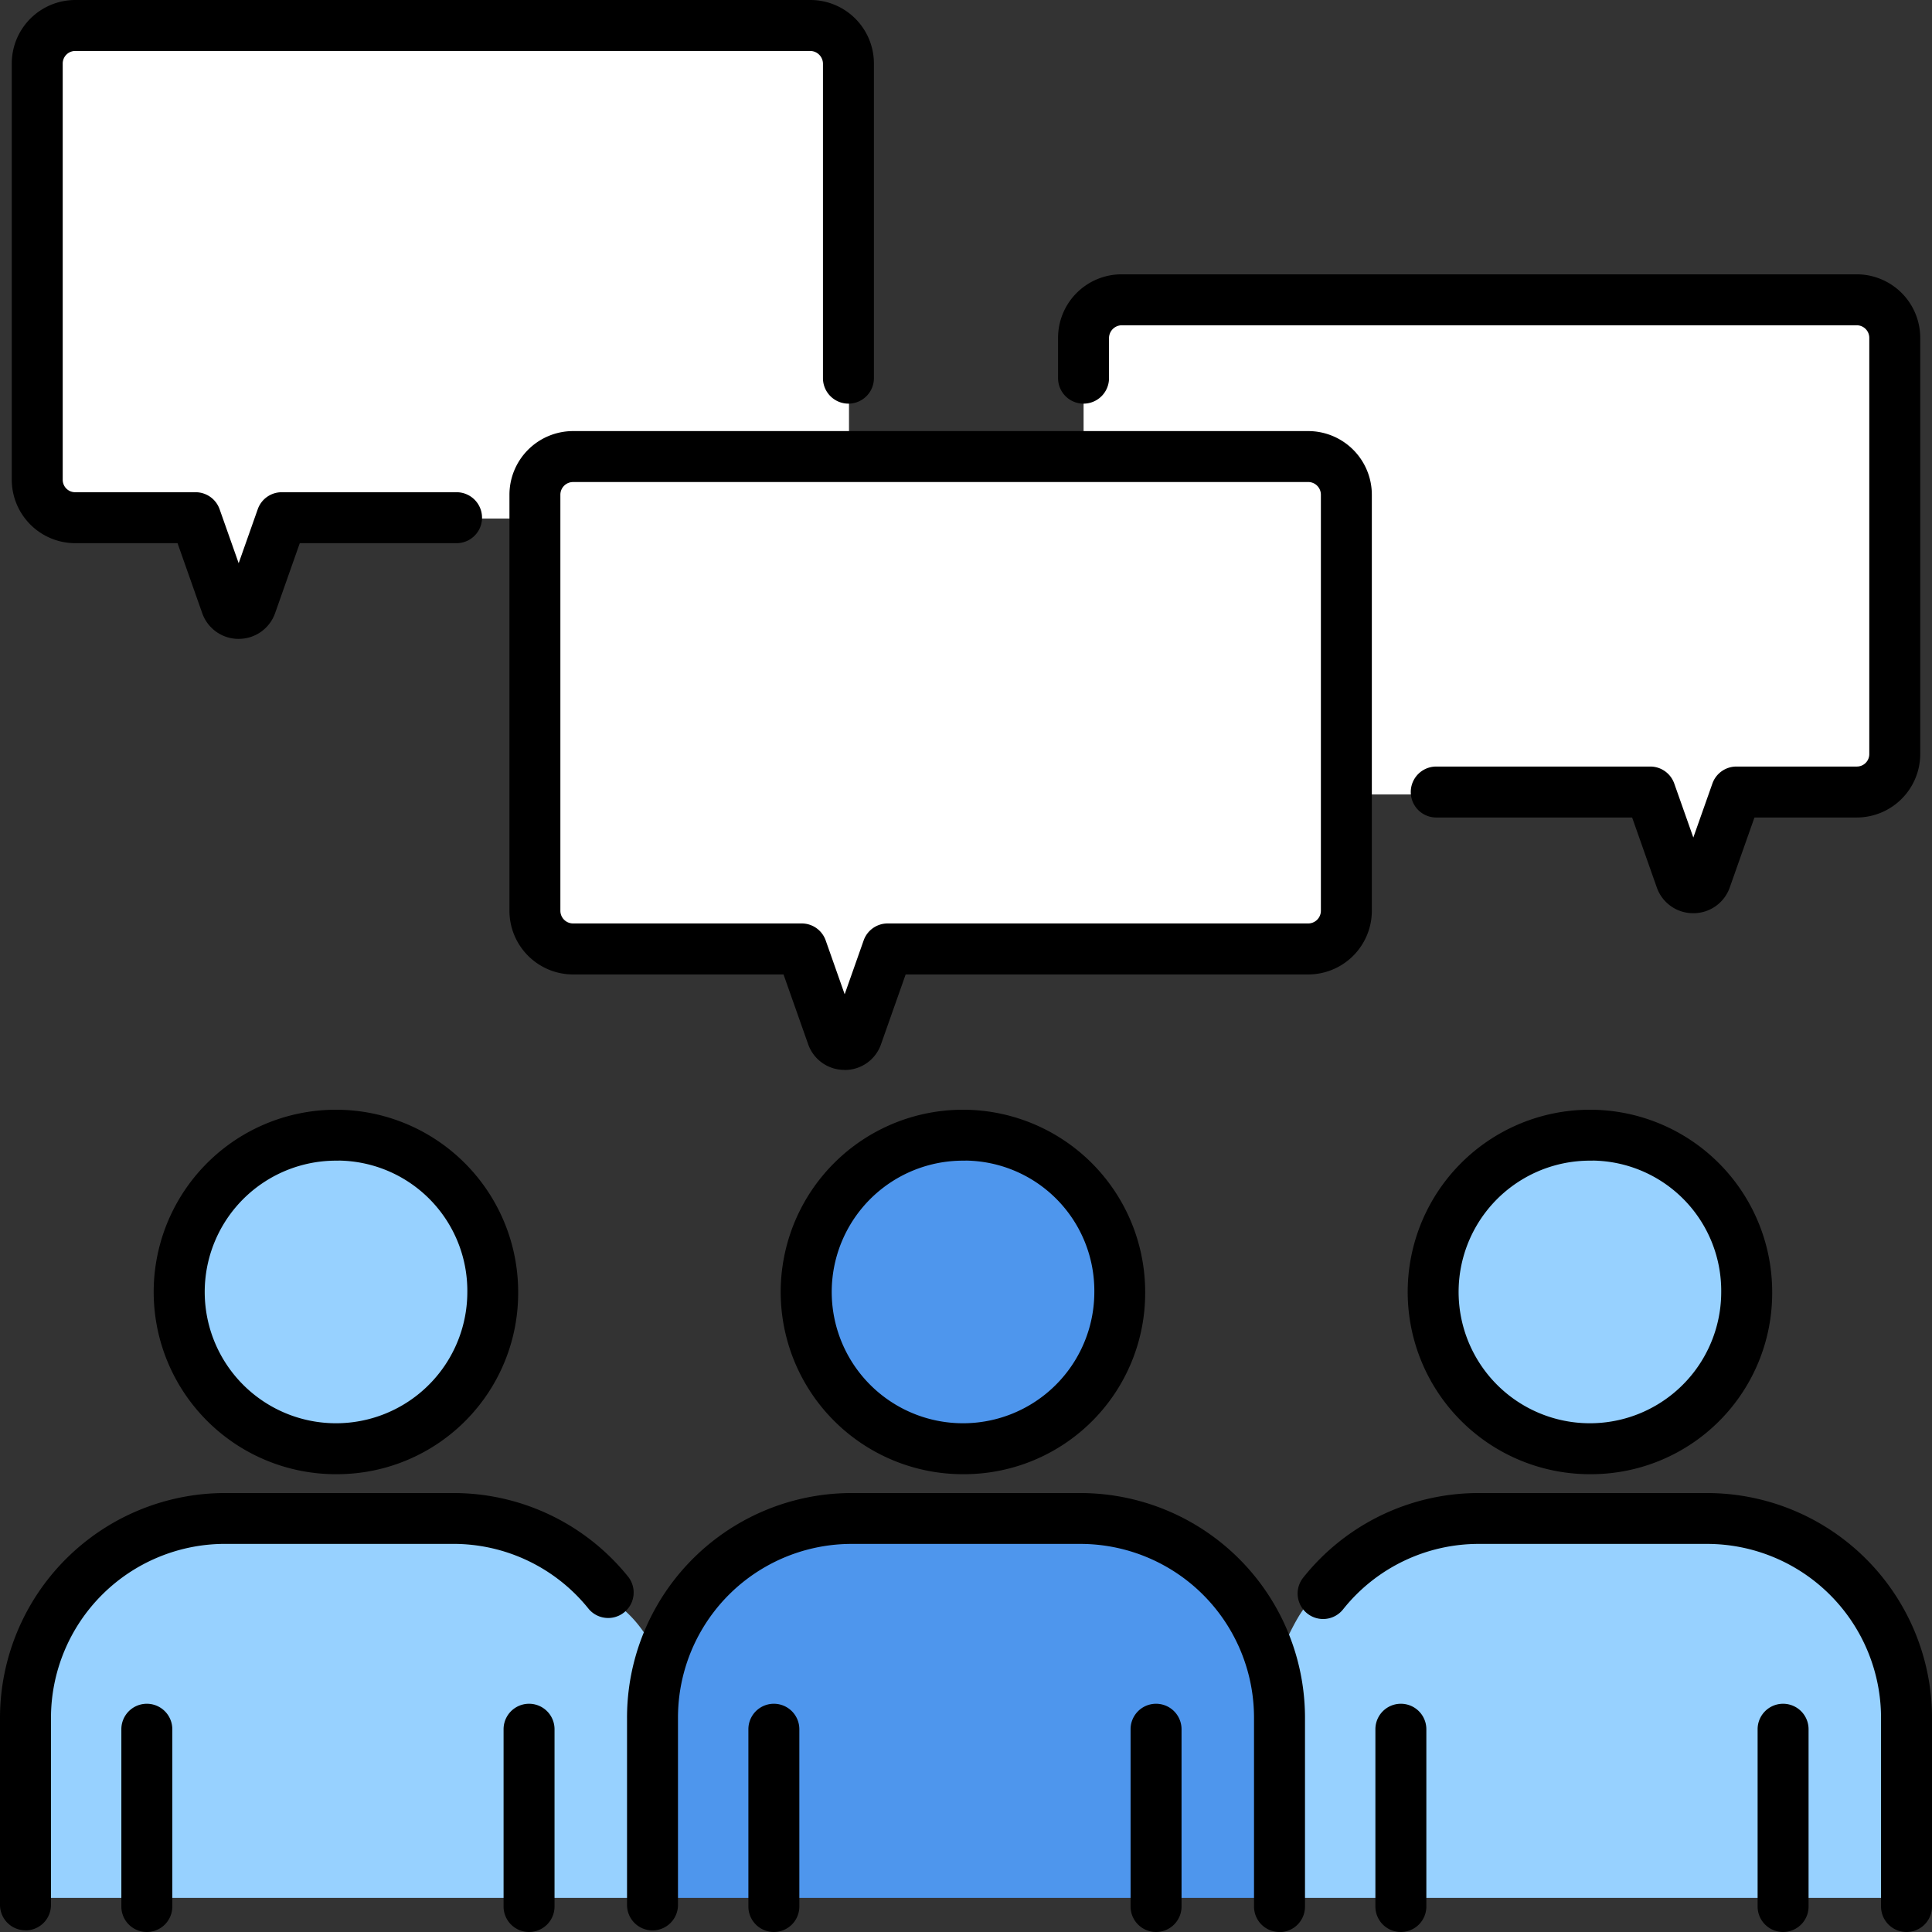
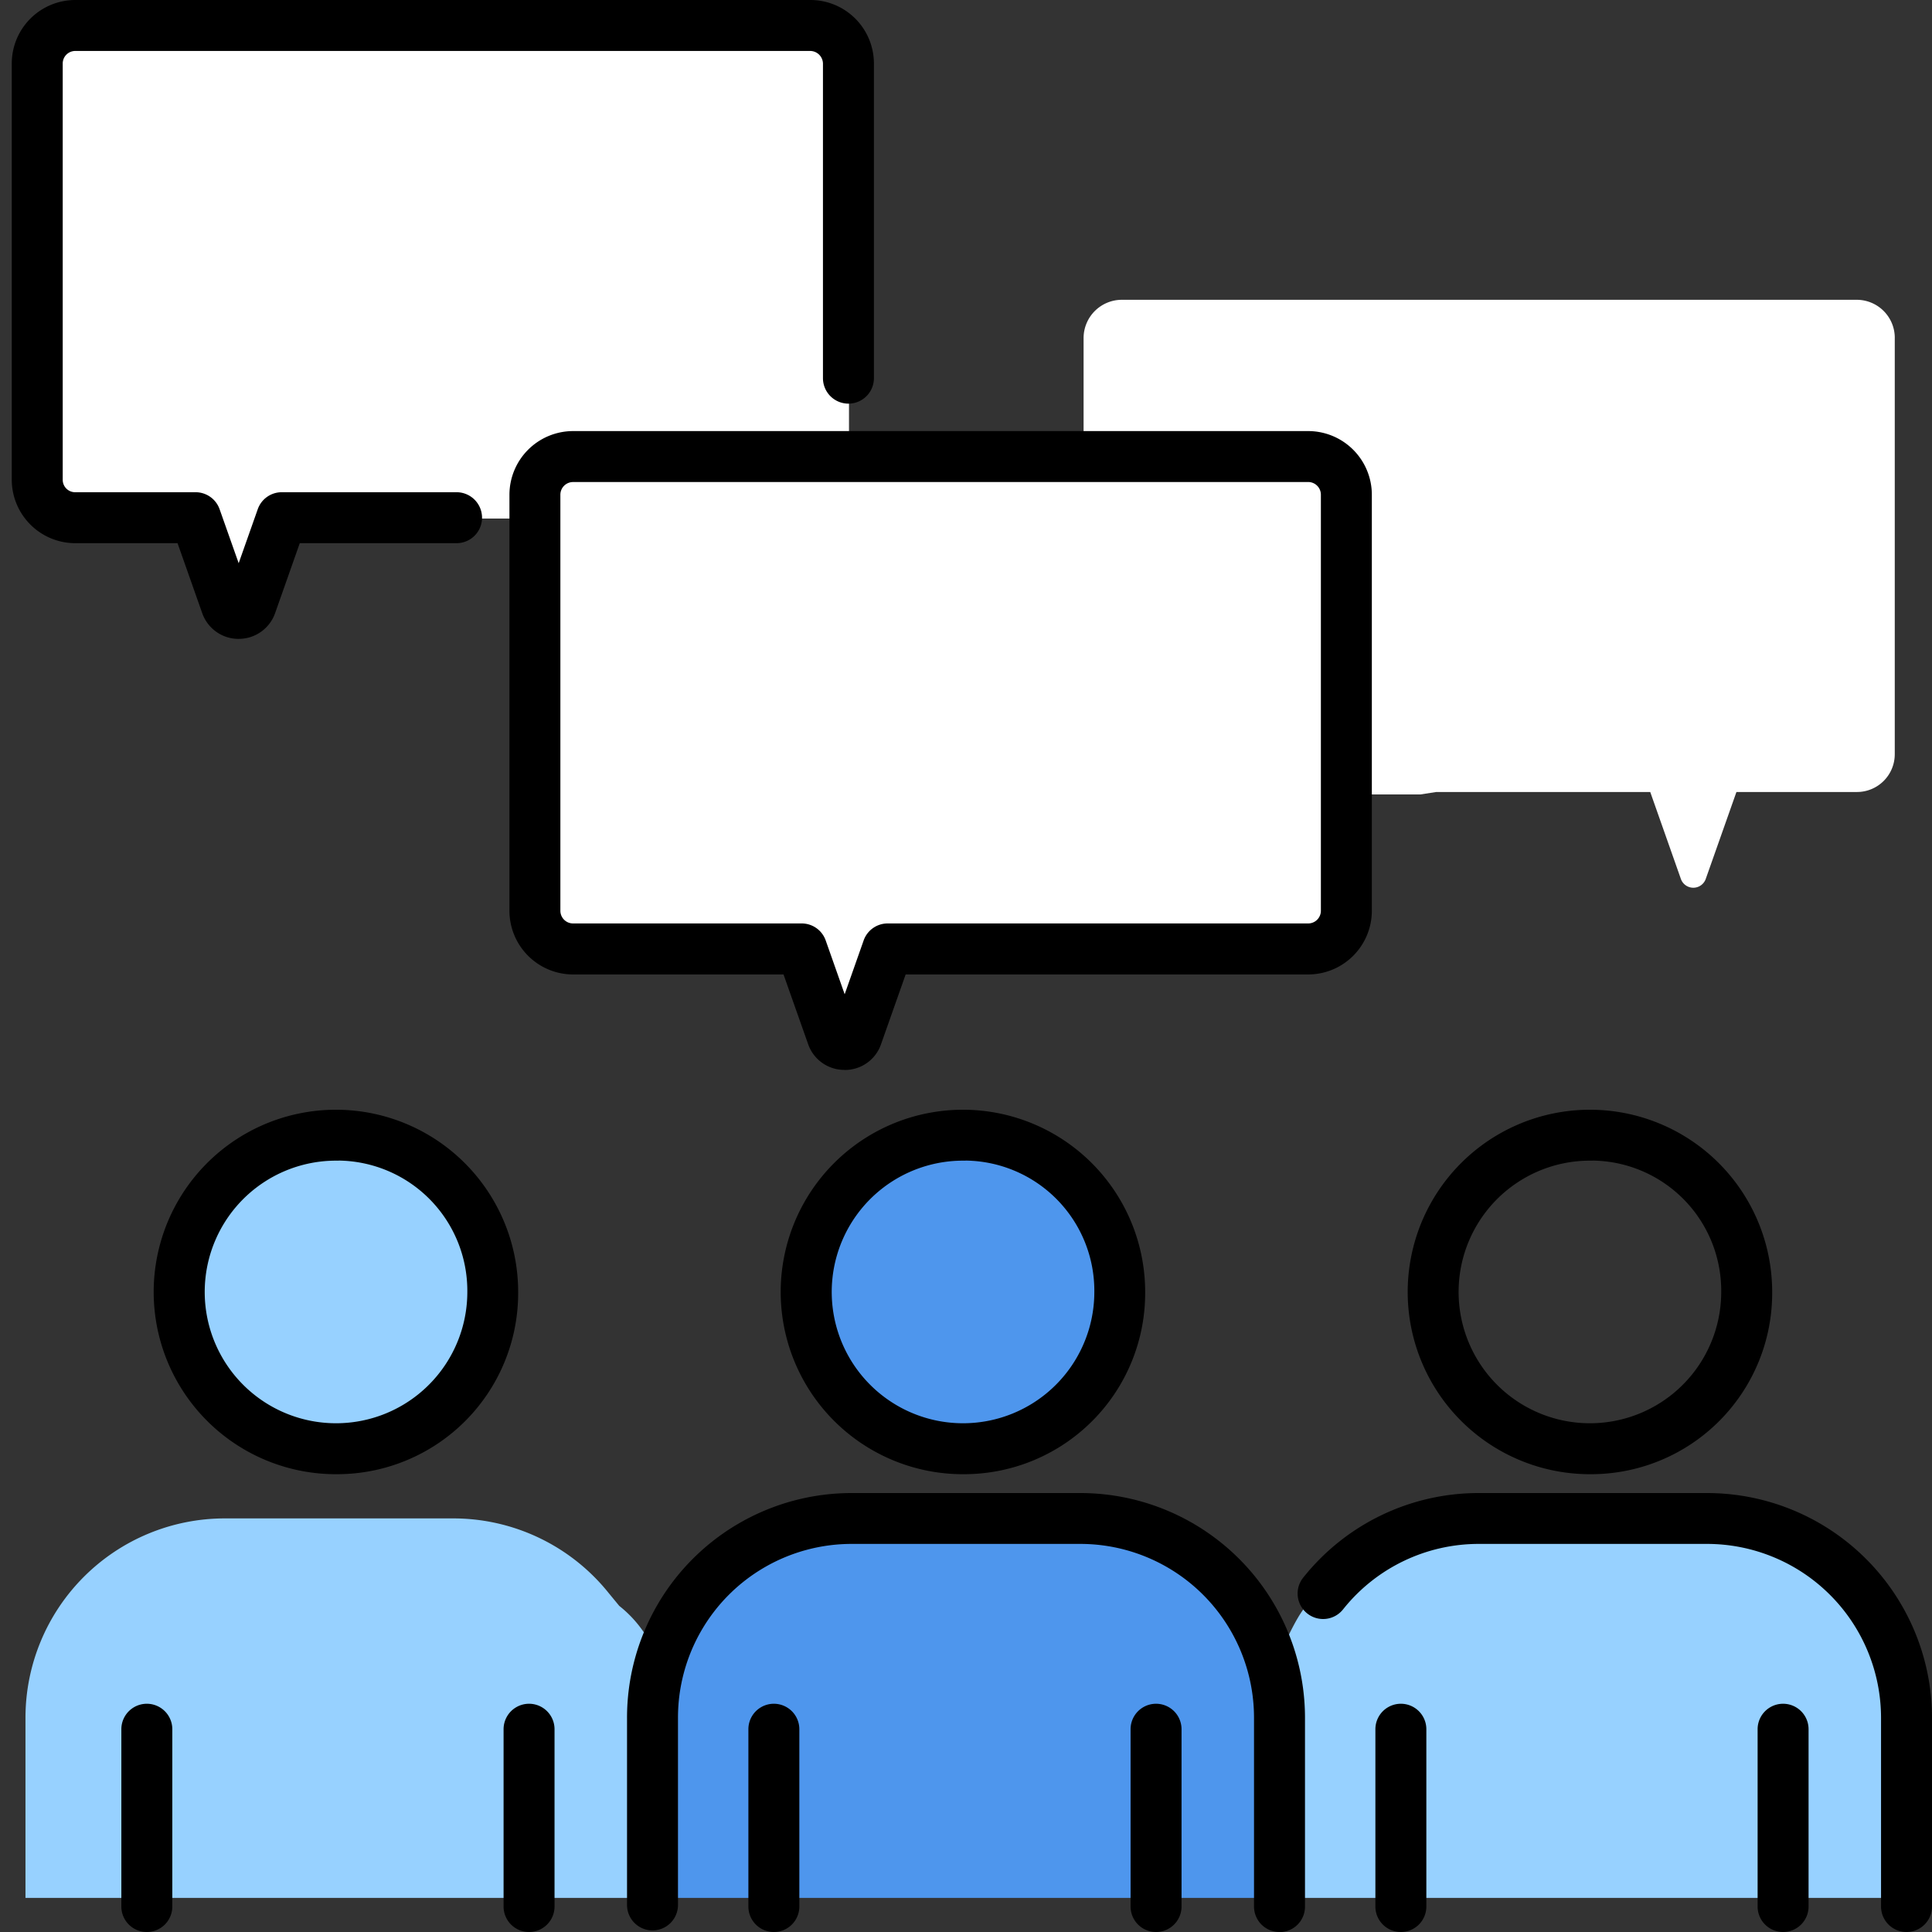
<svg xmlns="http://www.w3.org/2000/svg" width="80" height="80" viewBox="0 0 80 80">
  <rect x="0" y="0" width="80" height="80" fill="#333333" stroke="none" />
  <defs>
    <clipPath id="a">
      <rect width="80" height="80" fill="none" />
    </clipPath>
  </defs>
  <g clip-path="url(#a)">
    <path d="M62.477,112.579H41.625v-7.458a8.247,8.247,0,0,1,8.256-8.256h9.454a8.249,8.249,0,0,1,8.253,8.256v7.458Z" transform="translate(-14.607 -33.991)" fill="#4e96ed" />
    <path d="M58.13,72.42a6.492,6.492,0,1,1-6.39,6.491,6.441,6.441,0,0,1,6.39-6.491" transform="translate(-18.156 -25.413)" fill="#4e96ed" />
    <path d="M22.477,112.579H1.625v-7.458a8.256,8.256,0,0,1,8.256-8.256h9.454a8.244,8.244,0,0,1,6.439,3.09l.438.532a4.931,4.931,0,0,1,1.376,1.714l.5.084a8.288,8.288,0,0,0-.5,2.837v7.458Z" transform="translate(-0.57 -33.991)" fill="#97d1ff" />
    <path d="M18.13,72.42a6.492,6.492,0,1,1-6.39,6.491,6.441,6.441,0,0,1,6.39-6.491" transform="translate(-4.12 -25.413)" fill="#97d1ff" />
    <path d="M102.2,112.579H81.351v-7.458a8.23,8.23,0,0,0-.506-2.853l.759-.3c.659-1.412.967-1.645,1.1-1.645l.464-.367a8.244,8.244,0,0,1,6.439-3.09h9.454a8.254,8.254,0,0,1,8.253,8.256v7.458Z" transform="translate(-28.37 -33.991)" fill="#97d1ff" />
-     <path d="M98.13,72.42a6.492,6.492,0,1,1-6.39,6.491,6.441,6.441,0,0,1,6.39-6.491" transform="translate(-32.193 -25.413)" fill="#97d1ff" />
    <path d="M102.715,20.7V37.932a1.565,1.565,0,0,1-1.574,1.574H96.159l-1.266,3.586a.546.546,0,0,1-1.039,0L92.59,39.506h-8.86l-.649.1H80.007V27.2a1.58,1.58,0,0,0-1.581-1.581h-9.3V20.7A1.586,1.586,0,0,1,70.7,19.125h30.442a1.576,1.576,0,0,1,1.574,1.574" transform="translate(-24.257 -6.711)" fill="#fff" />
    <path d="M67.725,43.116v4.816a1.58,1.58,0,0,1-1.581,1.581H48.729L47.464,53.1a.547.547,0,0,1-1.032,0l-1.266-3.589h-9.46a1.58,1.58,0,0,1-1.581-1.581V30.706a1.58,1.58,0,0,1,1.581-1.581H66.144a1.58,1.58,0,0,1,1.581,1.581Z" transform="translate(-11.975 -10.22)" fill="#fff" />
    <path d="M35.988,19.124v.351H24.564a1.58,1.58,0,0,0-1.581,1.581v.987H20.407l-.669-.036H12.5l-1.266,3.586a.546.546,0,0,1-1.039,0L8.931,22.006H3.949a1.565,1.565,0,0,1-1.574-1.574V3.2A1.576,1.576,0,0,1,3.949,1.625H34.391A1.586,1.586,0,0,1,35.965,3.2v13.03l.023.49Z" transform="translate(-0.833 -0.57)" fill="#fff" />
-     <path d="M93.8,43.955a1.593,1.593,0,0,1-1.513-1.079l-1.017-2.884H83.159a1.055,1.055,0,0,1,0-2.11h8.86a1.054,1.054,0,0,1,.994.7l.791,2.239.791-2.239a1.055,1.055,0,0,1,.994-.7h4.982a.514.514,0,0,0,.519-.519V20.129a.52.52,0,0,0-.519-.519H70.128a.533.533,0,0,0-.519.519V21.8a1.055,1.055,0,1,1-2.11,0V20.129A2.631,2.631,0,0,1,70.128,17.5h30.443a2.632,2.632,0,0,1,2.629,2.629V37.363a2.632,2.632,0,0,1-2.629,2.629H96.335l-1.017,2.882A1.594,1.594,0,0,1,93.8,43.955" transform="translate(-23.687 -6.141)" />
    <path d="M10.146,26.455a1.593,1.593,0,0,1-1.514-1.079L7.615,22.492H3.379A2.632,2.632,0,0,1,.75,19.863V2.629A2.632,2.632,0,0,1,3.379,0H33.822A2.631,2.631,0,0,1,36.45,2.629v13.03a1.055,1.055,0,0,1-2.11,0V2.629a.533.533,0,0,0-.519-.519H3.379a.52.52,0,0,0-.519.519V19.863a.514.514,0,0,0,.519.519H8.361a1.055,1.055,0,0,1,.994.7l.791,2.239.791-2.239a1.053,1.053,0,0,1,.994-.7h7.237a1.055,1.055,0,0,1,0,2.11H12.676L11.66,25.373a1.594,1.594,0,0,1-1.514,1.081" transform="translate(-0.263)" />
    <path d="M46.377,53.952a1.585,1.585,0,0,1-1.51-1.069L43.849,50H35.135A2.638,2.638,0,0,1,32.5,47.363V30.135A2.638,2.638,0,0,1,35.135,27.5h30.44a2.638,2.638,0,0,1,2.635,2.635V47.363A2.638,2.638,0,0,1,65.575,50H48.906l-1.018,2.885a1.583,1.583,0,0,1-1.51,1.07M35.135,29.61a.526.526,0,0,0-.526.526V47.363a.526.526,0,0,0,.526.525H44.6a1.053,1.053,0,0,1,.994.7l.787,2.232.787-2.232a1.054,1.054,0,0,1,.994-.7H65.575a.526.526,0,0,0,.525-.525V30.135a.526.526,0,0,0-.525-.526Z" transform="translate(-11.405 -9.65)" />
    <path d="M17.56,85.886a7.546,7.546,0,1,1,7.445-7.546,7.5,7.5,0,0,1-7.445,7.546m0-12.982A5.437,5.437,0,1,0,22.9,78.341,5.393,5.393,0,0,0,17.56,72.9" transform="translate(-3.549 -24.843)" />
    <path d="M33.18,118.141a1.055,1.055,0,0,1-1.055-1.055v-7.341a1.055,1.055,0,1,1,2.11,0v7.341a1.055,1.055,0,0,1-1.055,1.055" transform="translate(-11.273 -38.141)" />
    <path d="M8.8,118.141a1.055,1.055,0,0,1-1.055-1.055v-7.341a1.055,1.055,0,1,1,2.11,0v7.341A1.055,1.055,0,0,1,8.8,118.141" transform="translate(-2.72 -38.141)" />
-     <path d="M1.055,113.351A1.054,1.054,0,0,1,0,112.3v-7.744a9.321,9.321,0,0,1,9.311-9.311h9.454a9.275,9.275,0,0,1,7.261,3.484,1.055,1.055,0,0,1-1.644,1.321,7.176,7.176,0,0,0-5.617-2.7H9.311a7.209,7.209,0,0,0-7.2,7.2V112.3a1.054,1.054,0,0,1-1.055,1.055" transform="translate(0 -33.421)" />
    <path d="M97.56,85.886a7.546,7.546,0,1,1,7.445-7.546,7.5,7.5,0,0,1-7.445,7.546m0-12.982a5.437,5.437,0,1,0,5.335,5.436A5.393,5.393,0,0,0,97.56,72.9" transform="translate(-31.623 -24.843)" />
    <path d="M113.18,118.141a1.055,1.055,0,0,1-1.055-1.055v-7.341a1.055,1.055,0,1,1,2.11,0v7.341a1.055,1.055,0,0,1-1.055,1.055" transform="translate(-39.346 -38.141)" />
    <path d="M88.8,118.141a1.055,1.055,0,0,1-1.055-1.055v-7.341a1.055,1.055,0,1,1,2.11,0v7.341a1.055,1.055,0,0,1-1.055,1.055" transform="translate(-30.793 -38.141)" />
    <path d="M108,113.421a1.055,1.055,0,0,1-1.055-1.055v-7.815a7.209,7.209,0,0,0-7.2-7.2H90.294a7.176,7.176,0,0,0-5.617,2.7,1.055,1.055,0,1,1-1.644-1.322,9.274,9.274,0,0,1,7.261-3.484h9.454a9.32,9.32,0,0,1,9.308,9.311v7.815A1.055,1.055,0,0,1,108,113.421" transform="translate(-29.055 -33.421)" />
    <path d="M57.56,85.886a7.546,7.546,0,1,1,7.445-7.546,7.5,7.5,0,0,1-7.445,7.546m0-12.982A5.437,5.437,0,1,0,62.9,78.341,5.393,5.393,0,0,0,57.56,72.9" transform="translate(-17.586 -24.843)" />
    <path d="M73.18,118.141a1.055,1.055,0,0,1-1.055-1.055v-7.341a1.055,1.055,0,1,1,2.11,0v7.341a1.055,1.055,0,0,1-1.055,1.055" transform="translate(-25.31 -38.141)" />
    <path d="M48.8,118.141a1.055,1.055,0,0,1-1.055-1.055v-7.341a1.055,1.055,0,1,1,2.11,0v7.341a1.055,1.055,0,0,1-1.055,1.055" transform="translate(-16.756 -38.141)" />
    <path d="M67.018,113.421a1.055,1.055,0,0,1-1.055-1.055v-7.815a7.195,7.195,0,0,0-7.2-7.2H49.311a7.192,7.192,0,0,0-7.2,7.2V112.3a1.055,1.055,0,0,1-2.11,0v-7.744a9.3,9.3,0,0,1,9.311-9.311h9.454a9.306,9.306,0,0,1,9.308,9.311v7.815a1.055,1.055,0,0,1-1.055,1.055" transform="translate(-14.037 -33.421)" />
  </g>
</svg>